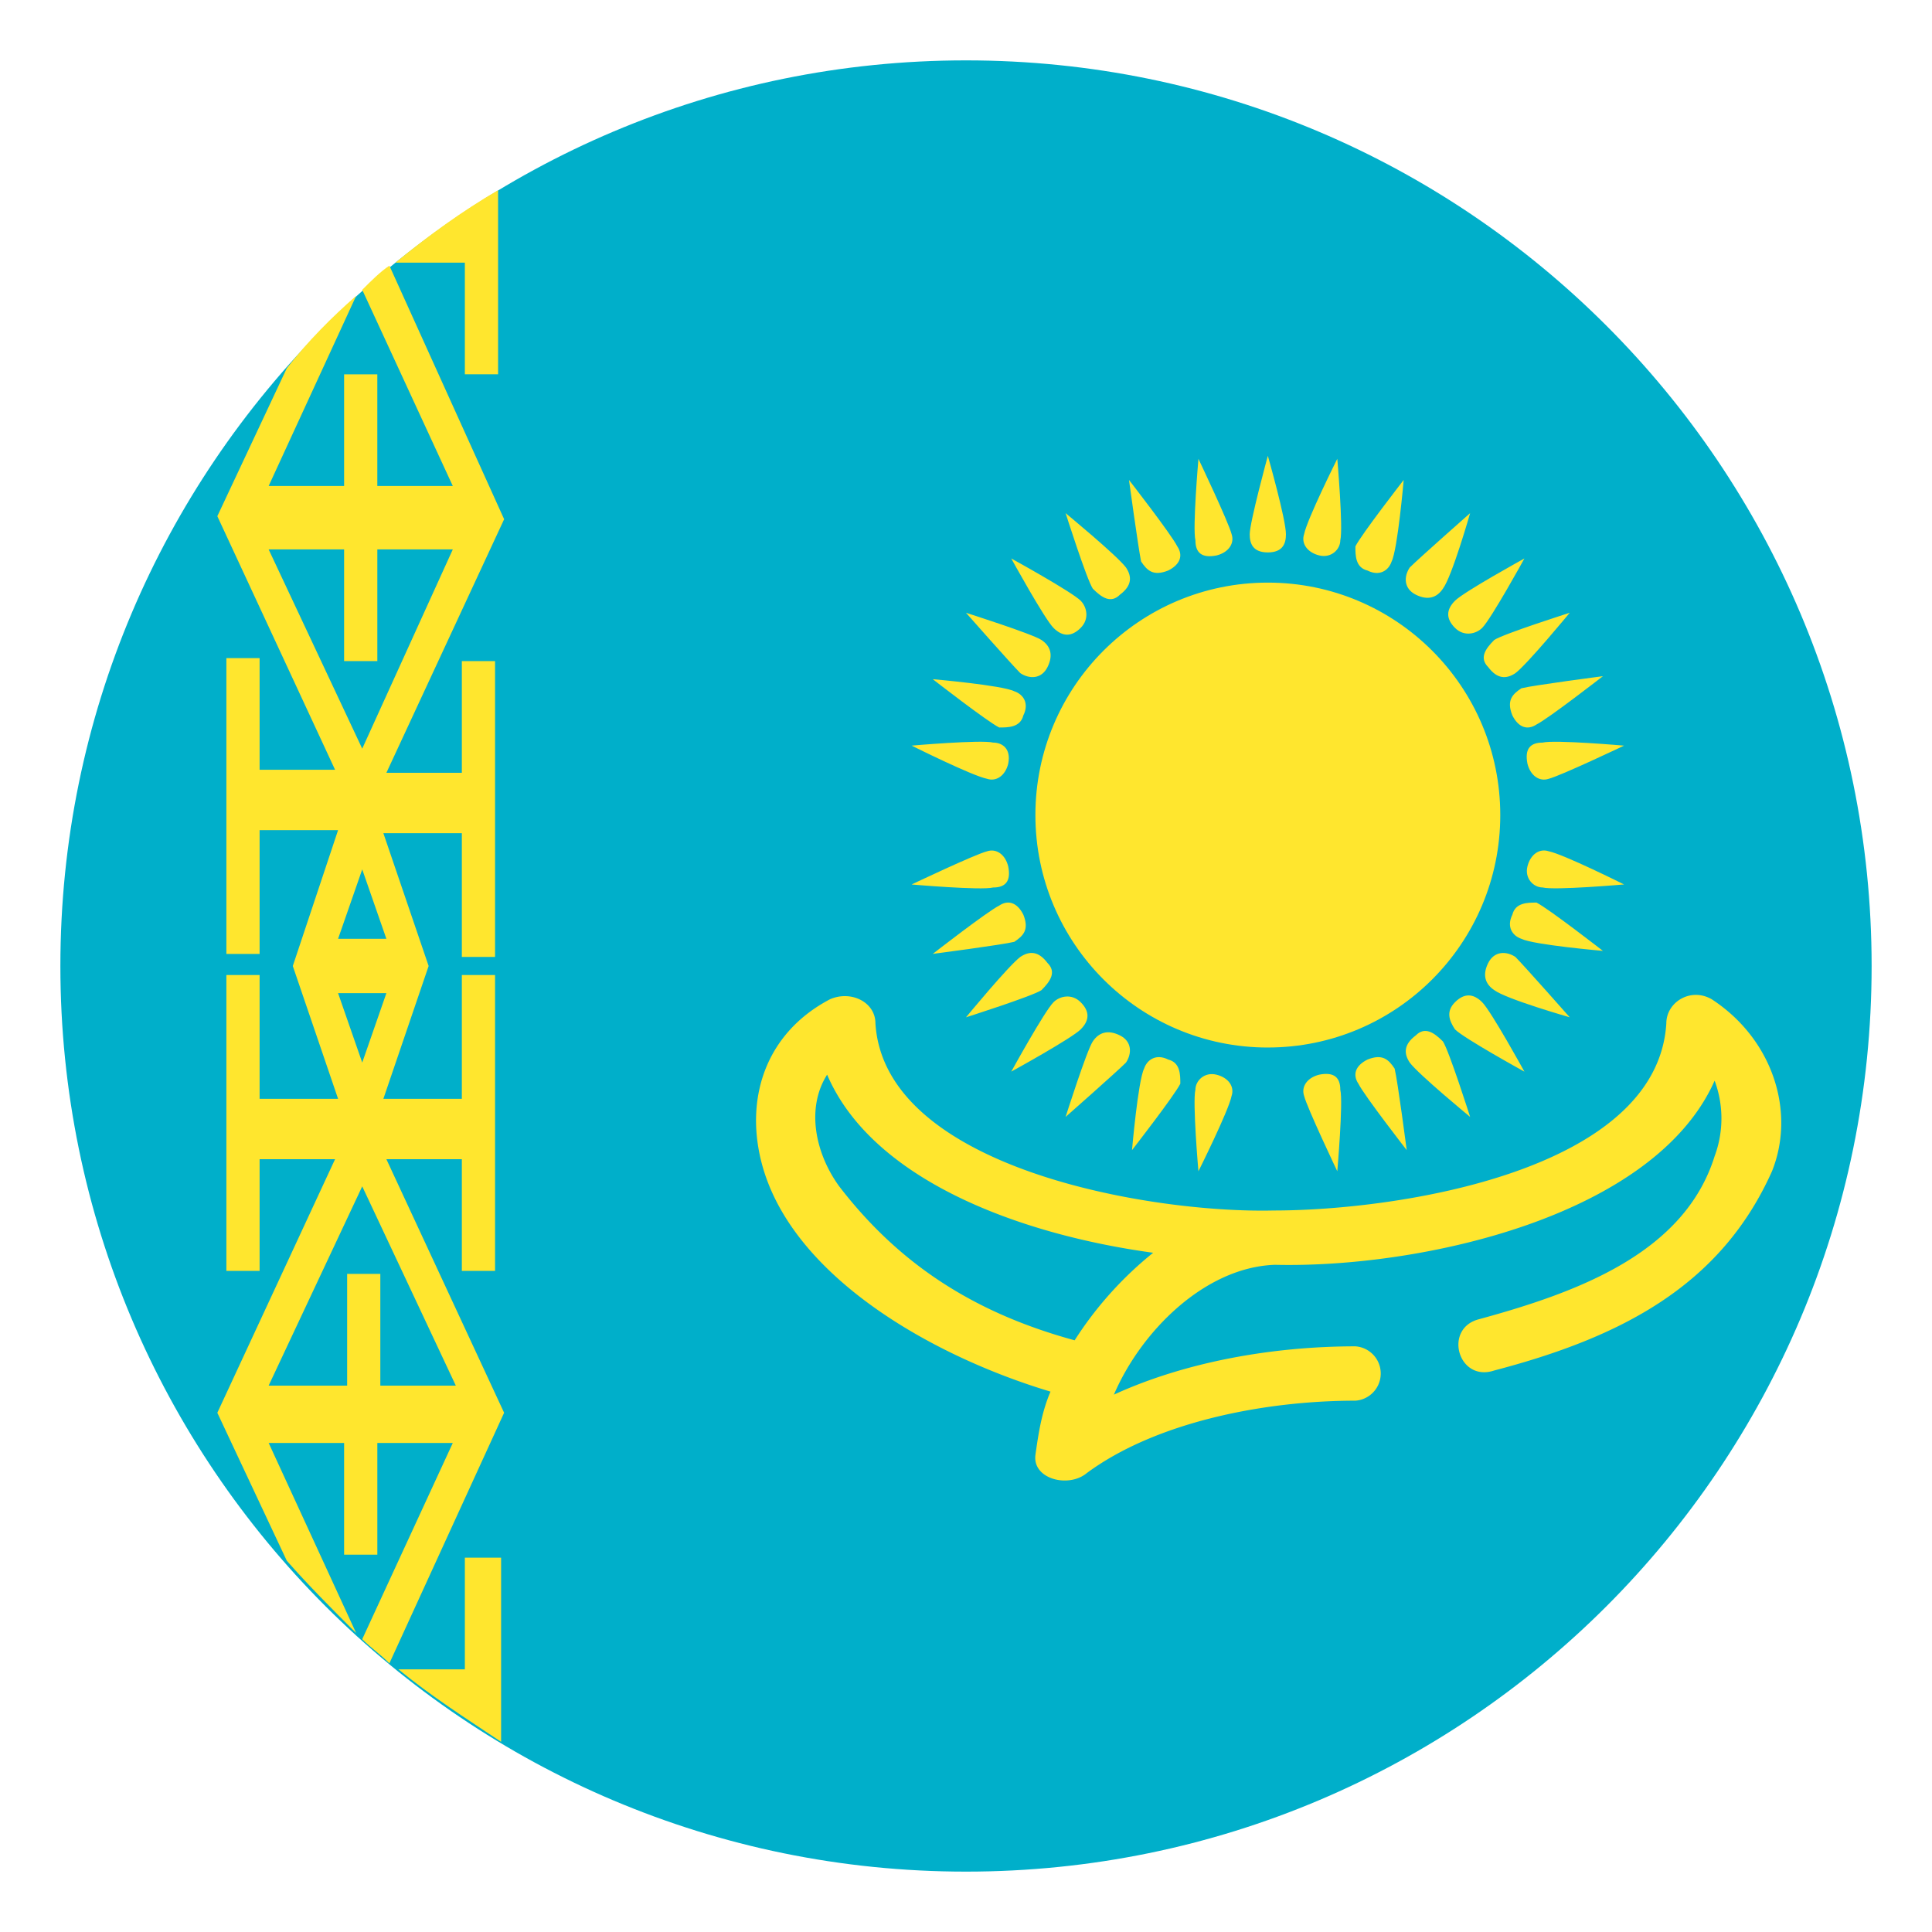
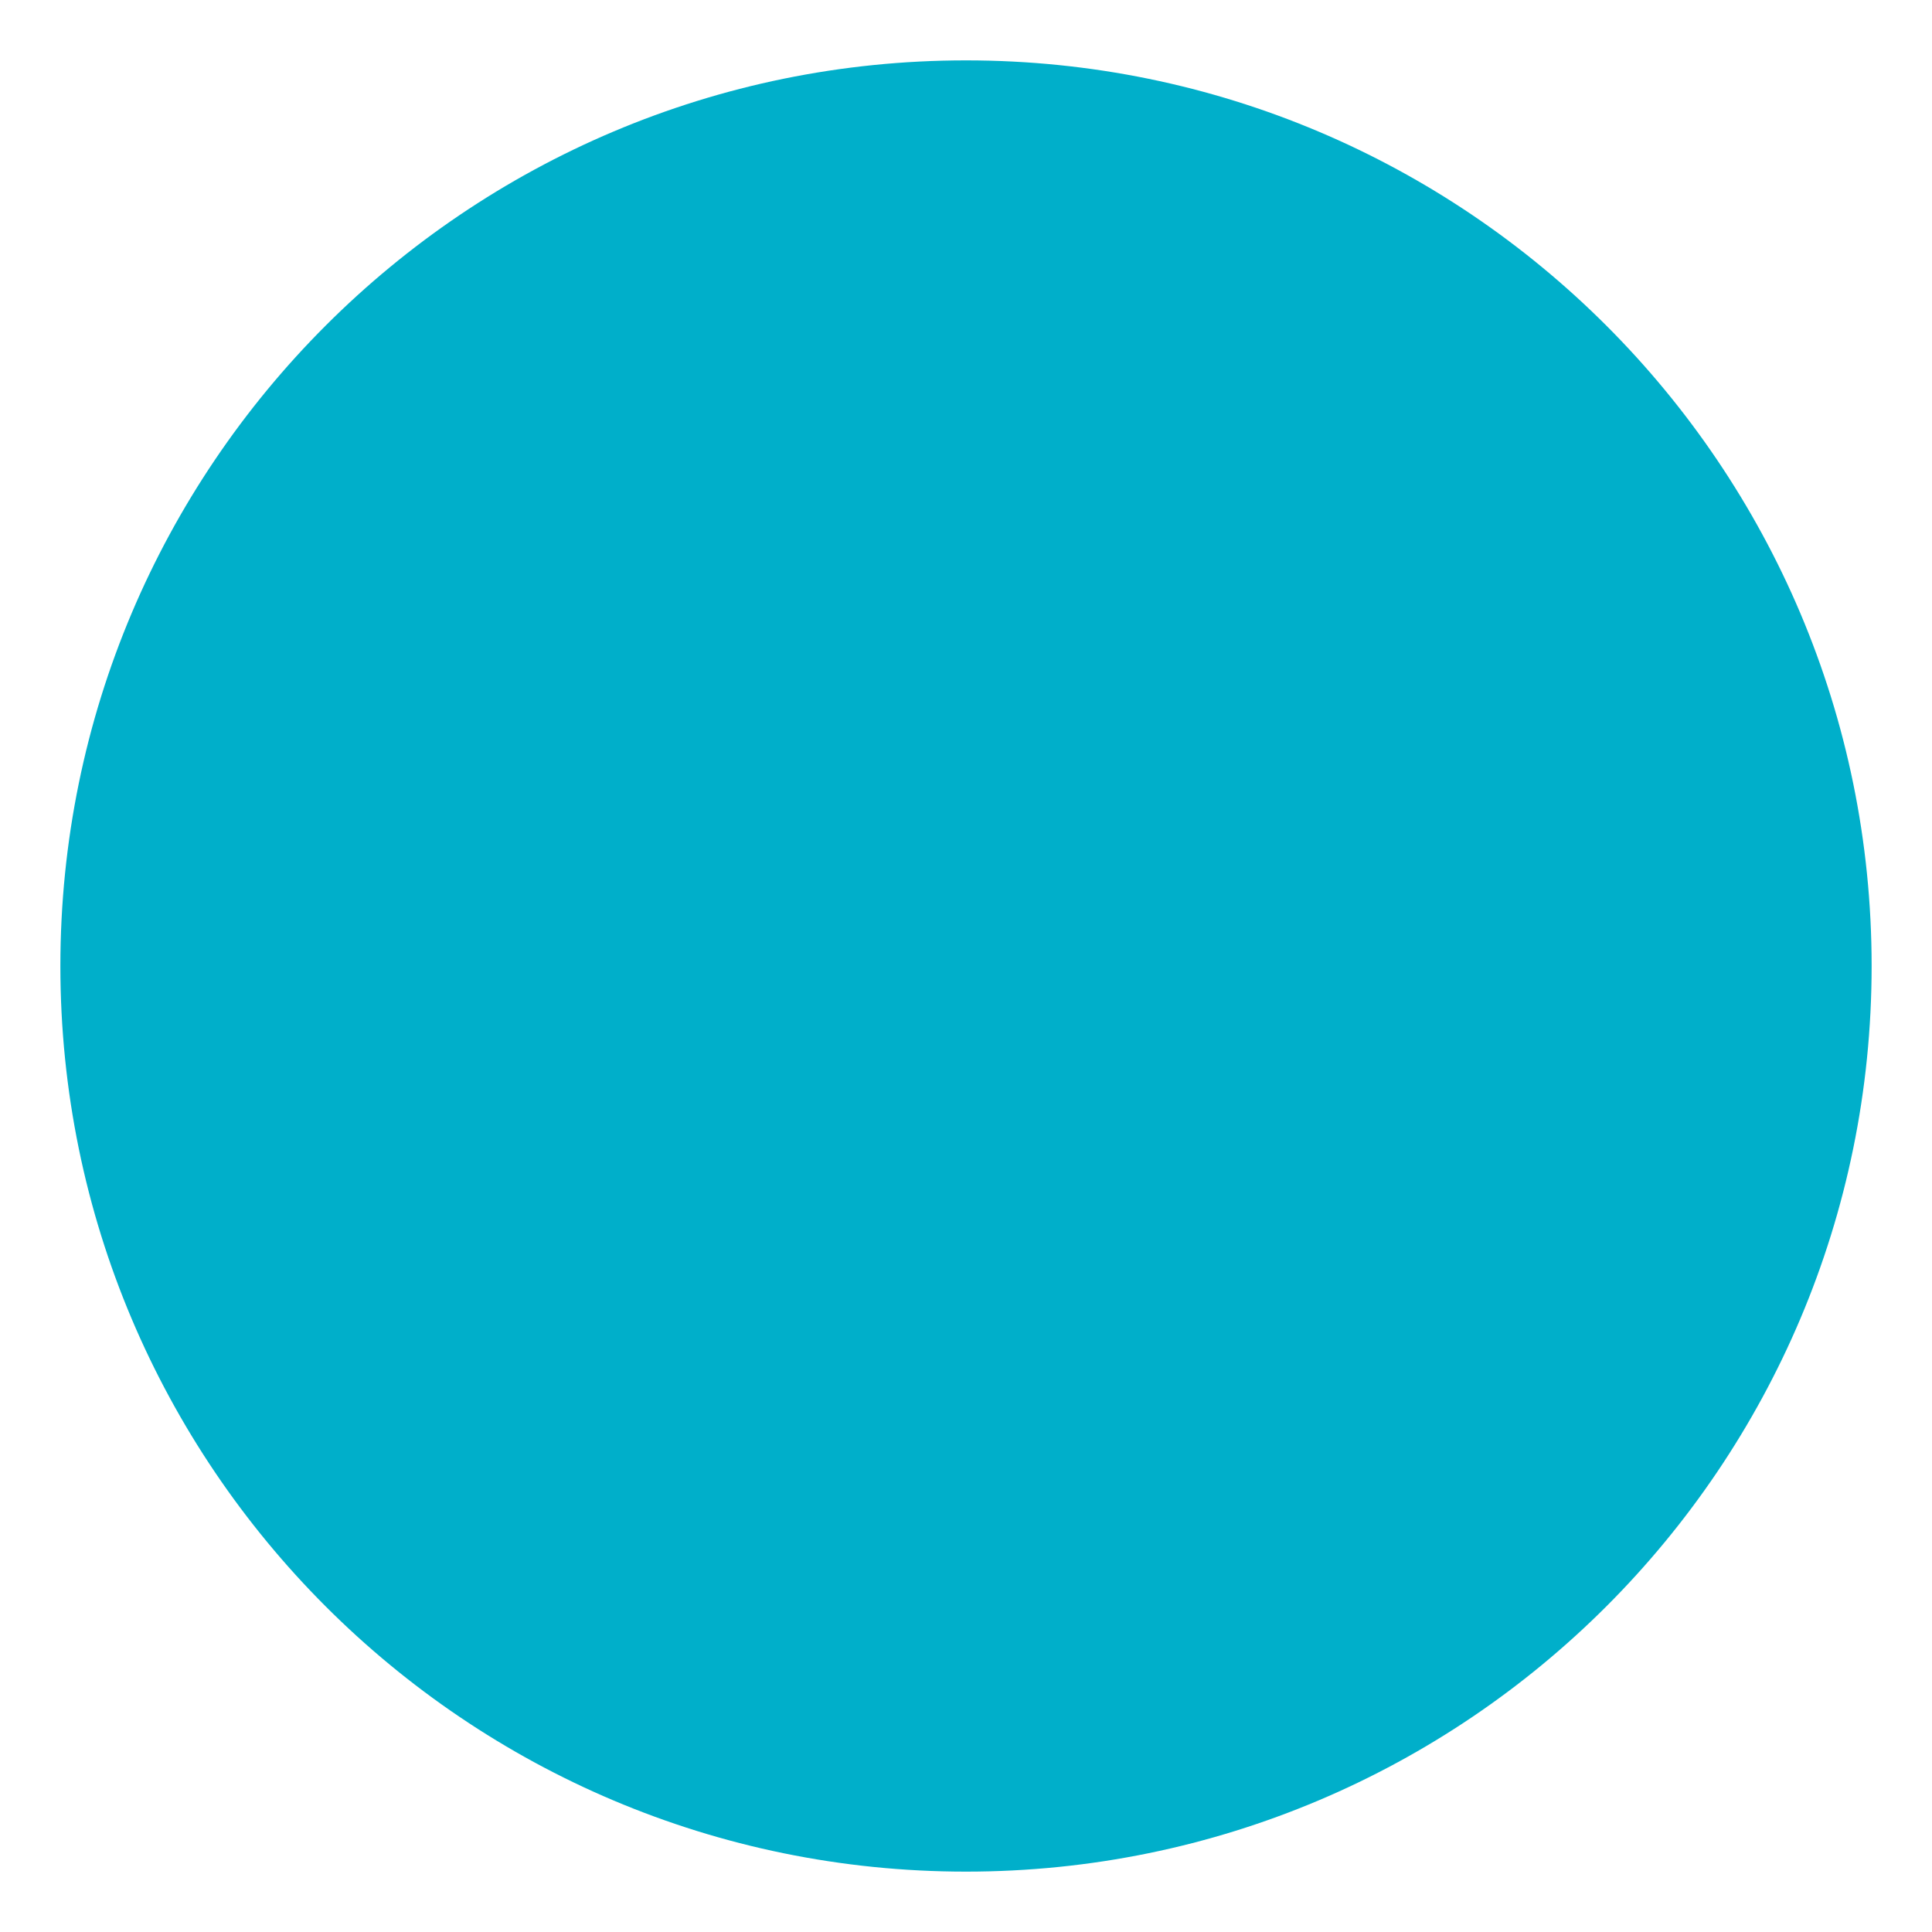
<svg xmlns="http://www.w3.org/2000/svg" width="100" height="100" fill="none">
  <path fill="#00AFCA" d="M50 96.875c25.888 0 46.875-20.987 46.875-46.875S75.888 3.125 50 3.125 3.125 24.112 3.125 50 24.112 96.875 50 96.875" />
-   <path fill="#FFE62E" d="M88.593 51.718c-1.094-.625-2.344.156-2.344 1.25-.469 7.656-13.906 9.687-20.312 9.687-6.407.156-20.157-2.187-20.625-9.687 0-1.094-1.25-1.72-2.344-1.25-3.281 1.718-4.375 5-3.594 8.28 1.406 5.938 8.75 10.157 15 12.032-.469 1.094-.625 2.188-.781 3.281-.156 1.25 1.719 1.72 2.656.938 3.594-2.656 9.219-3.75 13.907-3.75a1.41 1.41 0 0 0 0-2.813c-4.22 0-8.75.782-12.5 2.5 1.406-3.28 4.687-6.562 8.28-6.718h.157c7.5.156 19.531-2.5 22.656-9.532a5.6 5.6 0 0 1 0 3.907c-1.562 5-7.031 7.03-12.187 8.437-1.875.469-1.094 3.281.78 2.656 6.563-1.718 11.72-4.375 14.376-10.312 1.25-3.125 0-6.875-3.125-8.906M55.624 69.374c-5.156-1.406-9.062-3.906-12.187-7.969-1.25-1.719-1.72-4.062-.625-5.781 2.343 5.469 10 8.281 16.875 9.219a18.8 18.8 0 0 0-4.063 4.53" />
-   <path fill="#FFE62E" d="M65.623 54.219c6.645 0 12.031-5.387 12.031-12.032 0-6.644-5.386-12.031-12.031-12.031s-12.031 5.387-12.031 12.031S58.978 54.22 65.623 54.22M65.623 28.593c.78 0 .937-.468.937-.937 0-.781-.937-4.063-.937-4.063s-.938 3.438-.938 4.063c0 .469.156.937.938.937M70.78 29.531c.625.313 1.094 0 1.25-.469.313-.625.625-4.219.625-4.219s-2.187 2.813-2.5 3.438c0 .469 0 1.094.625 1.25m7.5 17.813c-.312.624 0 1.093.469 1.25.625.312 4.219.624 4.219.624s-2.813-2.187-3.438-2.5c-.469 0-1.094 0-1.25.625m-17.812 7.5c-.625-.313-1.094 0-1.25.468-.313.625-.625 4.219-.625 4.219s2.187-2.812 2.5-3.437c0-.47 0-1.094-.625-1.25m-7.5-17.813c.312-.625 0-1.094-.469-1.25-.625-.312-4.219-.625-4.219-.625s2.813 2.188 3.438 2.5c.468 0 1.093 0 1.25-.625M75.31 32.5c.47.468 1.094.312 1.407 0 .468-.469 2.187-3.594 2.187-3.594s-3.125 1.719-3.594 2.188q-.702.702 0 1.406m0 19.375c-.468.468-.312.937 0 1.406.47.469 3.594 2.188 3.594 2.188s-1.719-3.126-2.187-3.594q-.704-.703-1.407 0m-19.375 0c-.468-.469-1.093-.313-1.406 0-.468.468-2.187 3.593-2.187 3.593s3.125-1.718 3.593-2.187q.705-.703 0-1.406m0-19.375c.47-.469.313-1.094 0-1.407-.468-.468-3.593-2.187-3.593-2.187s1.718 3.125 2.187 3.594q.704.702 1.407 0M78.28 37.03c.313.625.781.781 1.25.469.625-.313 3.438-2.5 3.438-2.5s-3.594.468-4.219.625c-.469.312-.781.625-.469 1.406m-7.5 17.813c-.625.312-.781.78-.469 1.25.313.624 2.5 3.437 2.5 3.437s-.468-3.594-.625-4.219c-.312-.468-.625-.781-1.406-.468m-17.812-7.5c-.313-.626-.782-.782-1.25-.47-.625.313-3.438 2.5-3.438 2.5s3.594-.468 4.219-.624c.469-.313.781-.625.469-1.407m7.5-17.813c.625-.312.781-.781.468-1.25-.312-.625-2.5-3.437-2.5-3.437s.47 3.437.626 4.218c.312.469.625.781 1.406.469m7.812-.781c.625.156 1.094-.313 1.094-.782.156-.625-.156-4.218-.156-4.218s-1.563 3.125-1.719 3.906c-.156.469.156.938.781 1.094m10.781 16.093c-.156.625.313 1.094.782 1.094.625.157 4.218-.156 4.218-.156s-3.125-1.562-3.906-1.719c-.469-.156-.937.157-1.094.782M62.968 55.626c-.625-.157-1.094.312-1.094.781-.156.625.156 4.219.156 4.219s1.563-3.125 1.719-3.907c.156-.468-.156-.937-.781-1.093M52.186 39.53c.157-.781-.312-1.094-.78-1.094-.626-.156-4.22.157-4.22.157s3.126 1.562 3.907 1.718c.468.157.937-.156 1.093-.781m21.094-8.75c.625.313 1.094.156 1.406-.312.47-.626 1.407-3.907 1.407-3.907s-2.657 2.344-3.125 2.813c-.313.468-.313 1.093.312 1.406m3.75 19.063c-.312.624-.156 1.093.313 1.406.625.468 3.906 1.406 3.906 1.406S78.905 50 78.437 49.531c-.47-.312-1.094-.312-1.407.313m-19.062 3.75c-.625-.313-1.094-.157-1.407.312s-1.406 3.906-1.406 3.906S57.812 55.47 58.28 55c.313-.469.313-1.094-.312-1.407m-3.75-19.063c.312-.625.156-1.094-.313-1.406-.468-.313-3.906-1.407-3.906-1.407s2.344 2.657 2.813 3.125c.468.313 1.093.313 1.406-.312m22.812 0c.469.625.938.625 1.406.313.625-.47 2.813-3.126 2.813-3.126s-3.437 1.094-3.906 1.407c-.469.468-.782.937-.313 1.406m-3.75 19.063c-.625.468-.625.937-.312 1.406.468.625 3.125 2.812 3.125 2.812s-1.094-3.437-1.407-3.906c-.468-.469-.937-.781-1.406-.312m-19.062-3.75c-.469-.626-.938-.626-1.407-.313C52.188 50 50 52.656 50 52.656s3.438-1.094 3.906-1.406c.469-.469.782-.938.313-1.407m3.75-19.063c.625-.469.625-.937.312-1.406-.468-.625-3.125-2.813-3.125-2.813S56.25 30 56.562 30.468c.468.47.937.782 1.406.313m21.093 8.75c.157.625.625.938 1.094.781.625-.156 3.906-1.718 3.906-1.718s-3.593-.313-4.218-.157c-.625 0-.938.313-.782 1.094m-10.78 16.094c-.626.156-.938.625-.782 1.093.156.625 1.719 3.907 1.719 3.907s.312-3.594.156-4.219c0-.625-.312-.937-1.094-.781M52.185 44.843c-.156-.625-.624-.937-1.093-.78-.625.155-3.907 1.718-3.907 1.718s3.594.313 4.22.156c.624 0 .937-.312.78-1.093M62.969 28.75c.625-.157.937-.625.781-1.094-.156-.625-1.719-3.906-1.719-3.906s-.312 3.593-.156 4.218c0 .625.313.938 1.094.782M25.78 80.625h-1.719v5.781h-3.437c1.719 1.406 3.438 2.5 5.313 3.75v-9.531zm-1.719-67.031v5.78h1.72v-9.53c-1.876 1.093-3.594 2.343-5.313 3.75zm-3.906.156c-.469.312-.937.781-1.406 1.25l4.688 10.156H19.53v-5.781h-1.719v5.781h-3.906l4.531-9.844c-1.25 1.094-2.5 2.344-3.593 3.75l-3.594 7.656 6.094 13.125h-3.906v-5.78h-1.72v15.312h1.72v-6.407h4.062L15.155 50l2.344 6.875h-4.062v-6.407h-1.72v15.313h1.72V60h3.906l-6.094 13.125 3.594 7.656c1.094 1.25 2.343 2.5 3.593 3.75l-4.53-9.844h3.905v5.782h1.72v-5.782h3.906l-4.688 10.157c.469.468.938.78 1.406 1.25l5.938-12.97L19.999 60h3.906v5.781h1.719V50.468h-1.719v6.407h-4.062L22.186 50l-2.343-6.875h4.062v6.406h1.719V34.219h-1.719v5.78H20l6.094-13.124zm3.438 57.969h-3.907v-5.782h-1.718v5.782h-4.063l4.844-10.313zm-4.844-16.72-1.25-3.593h2.5zm1.25-6.406h-2.5L18.749 45zm-1.25-9.843-4.844-10.313h3.906v5.781h1.72v-5.78h3.906z" />
</svg>